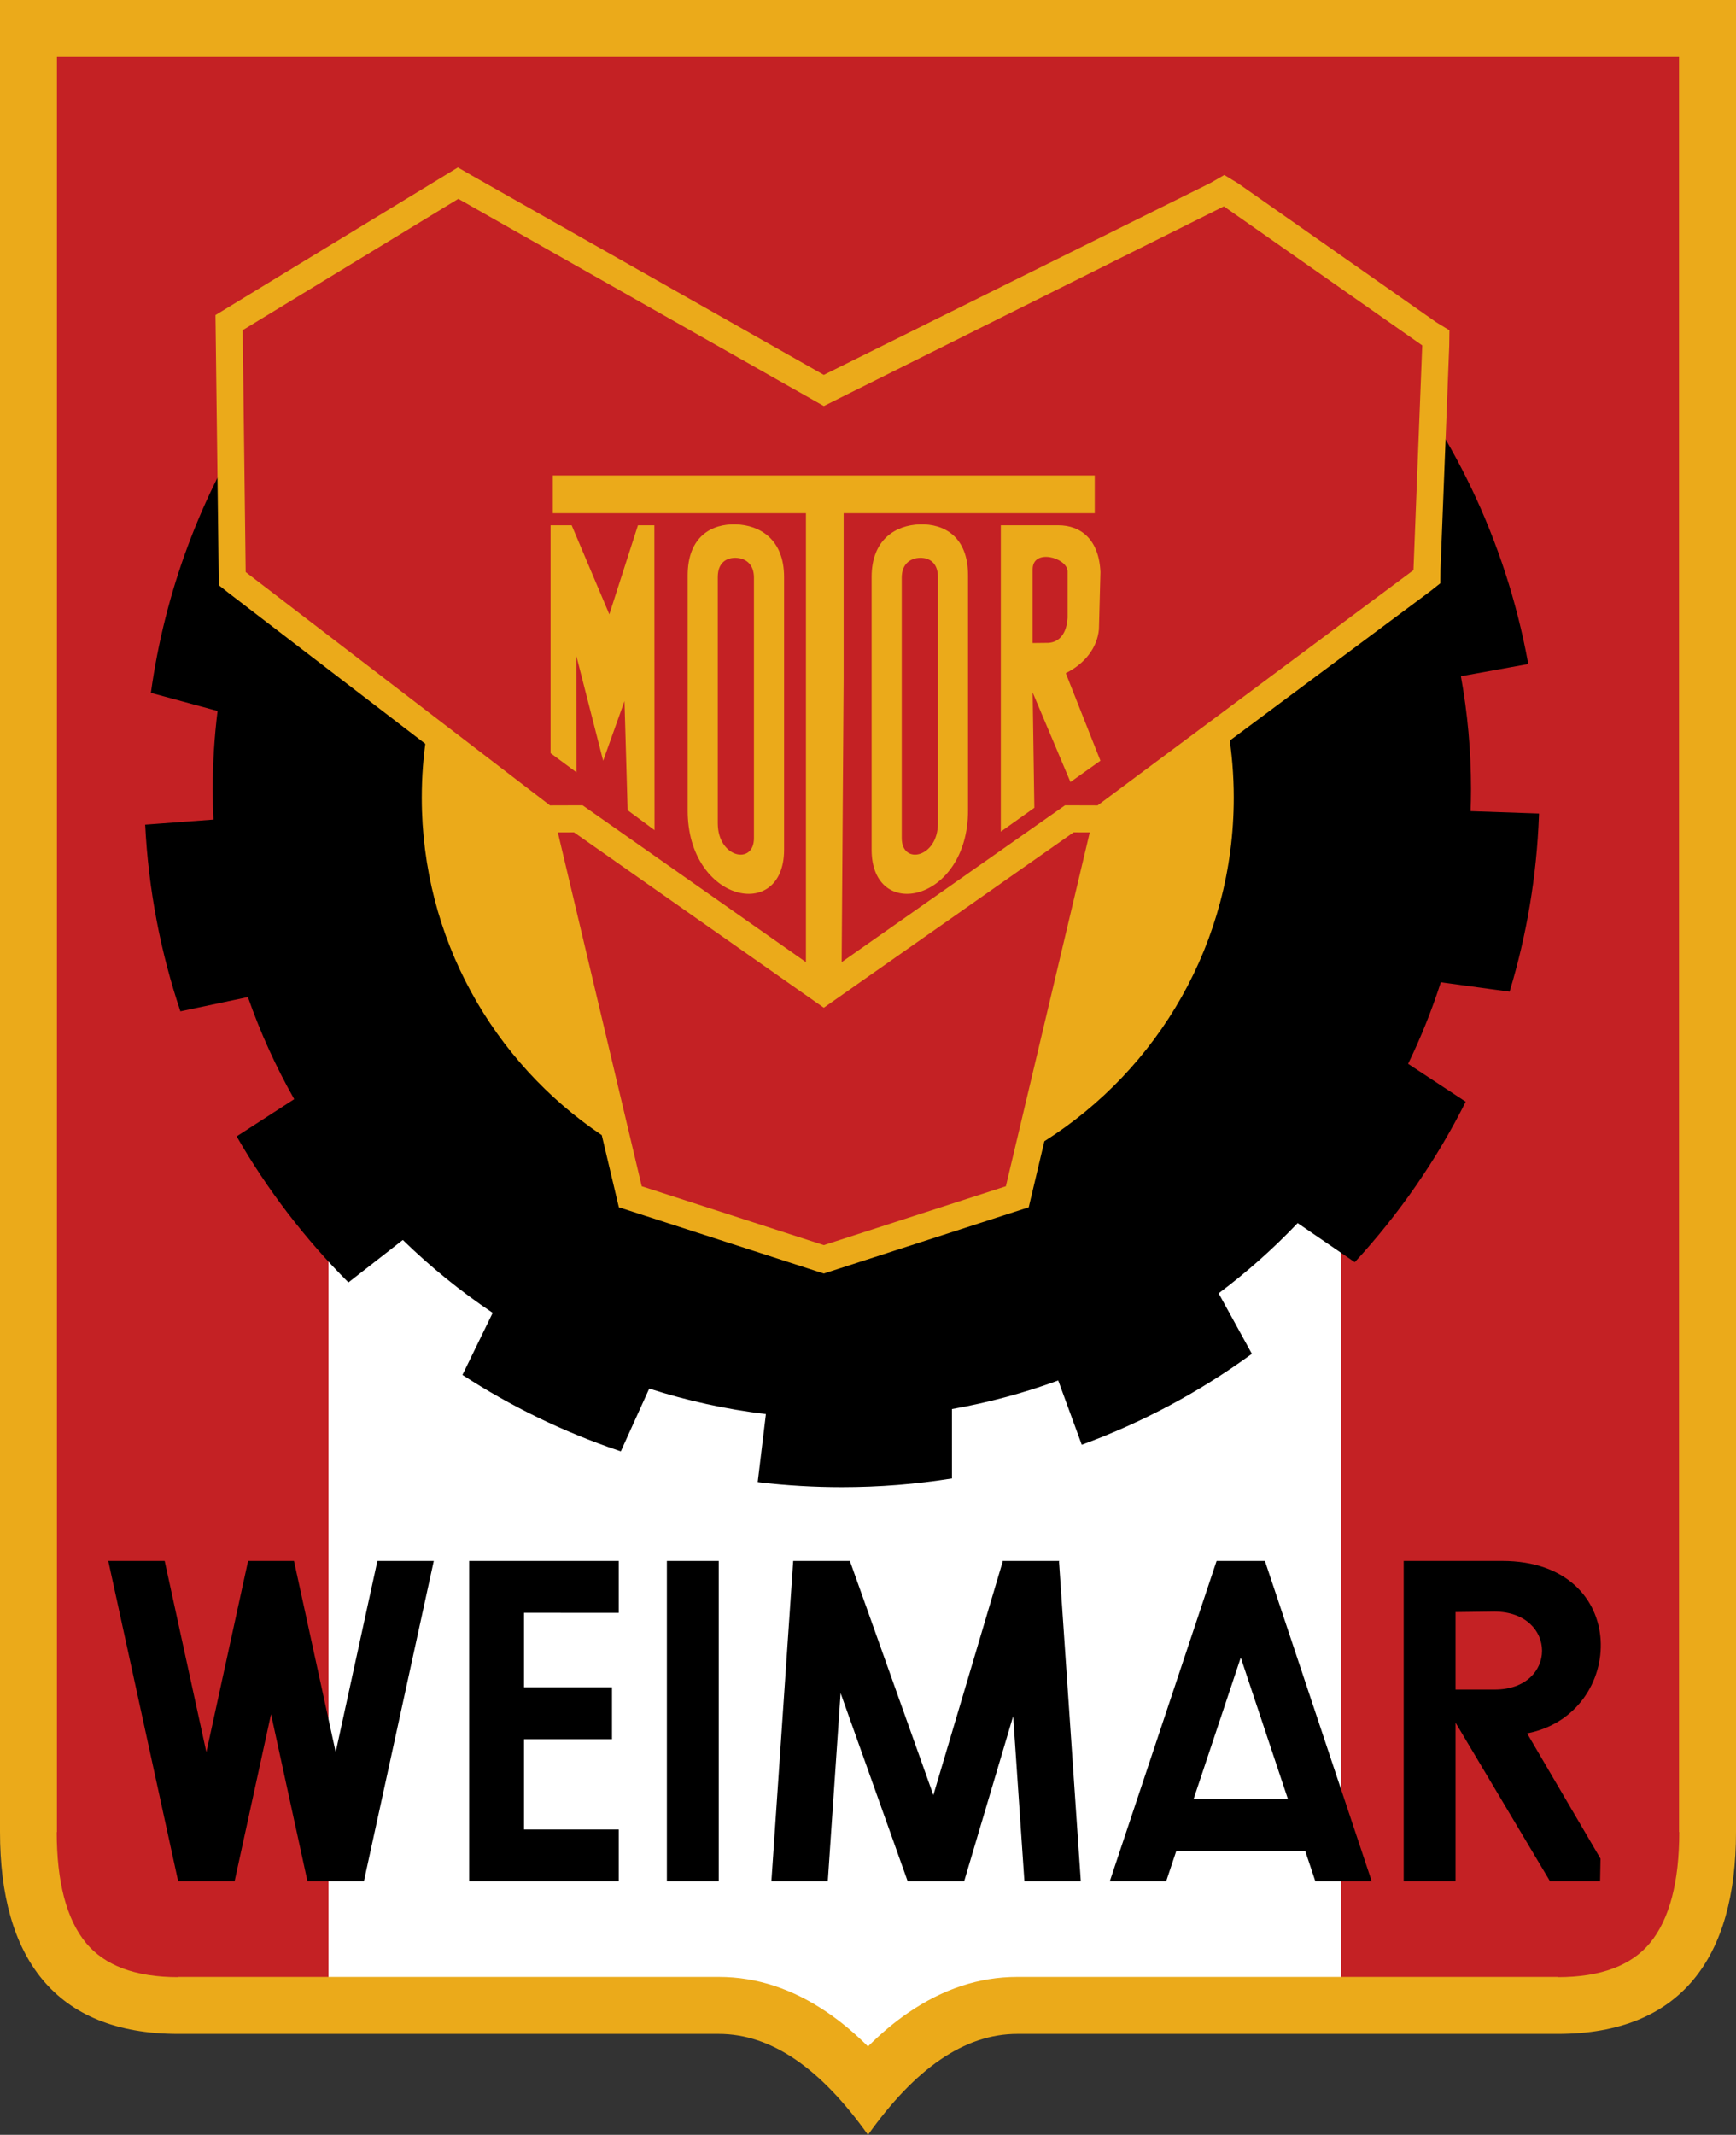
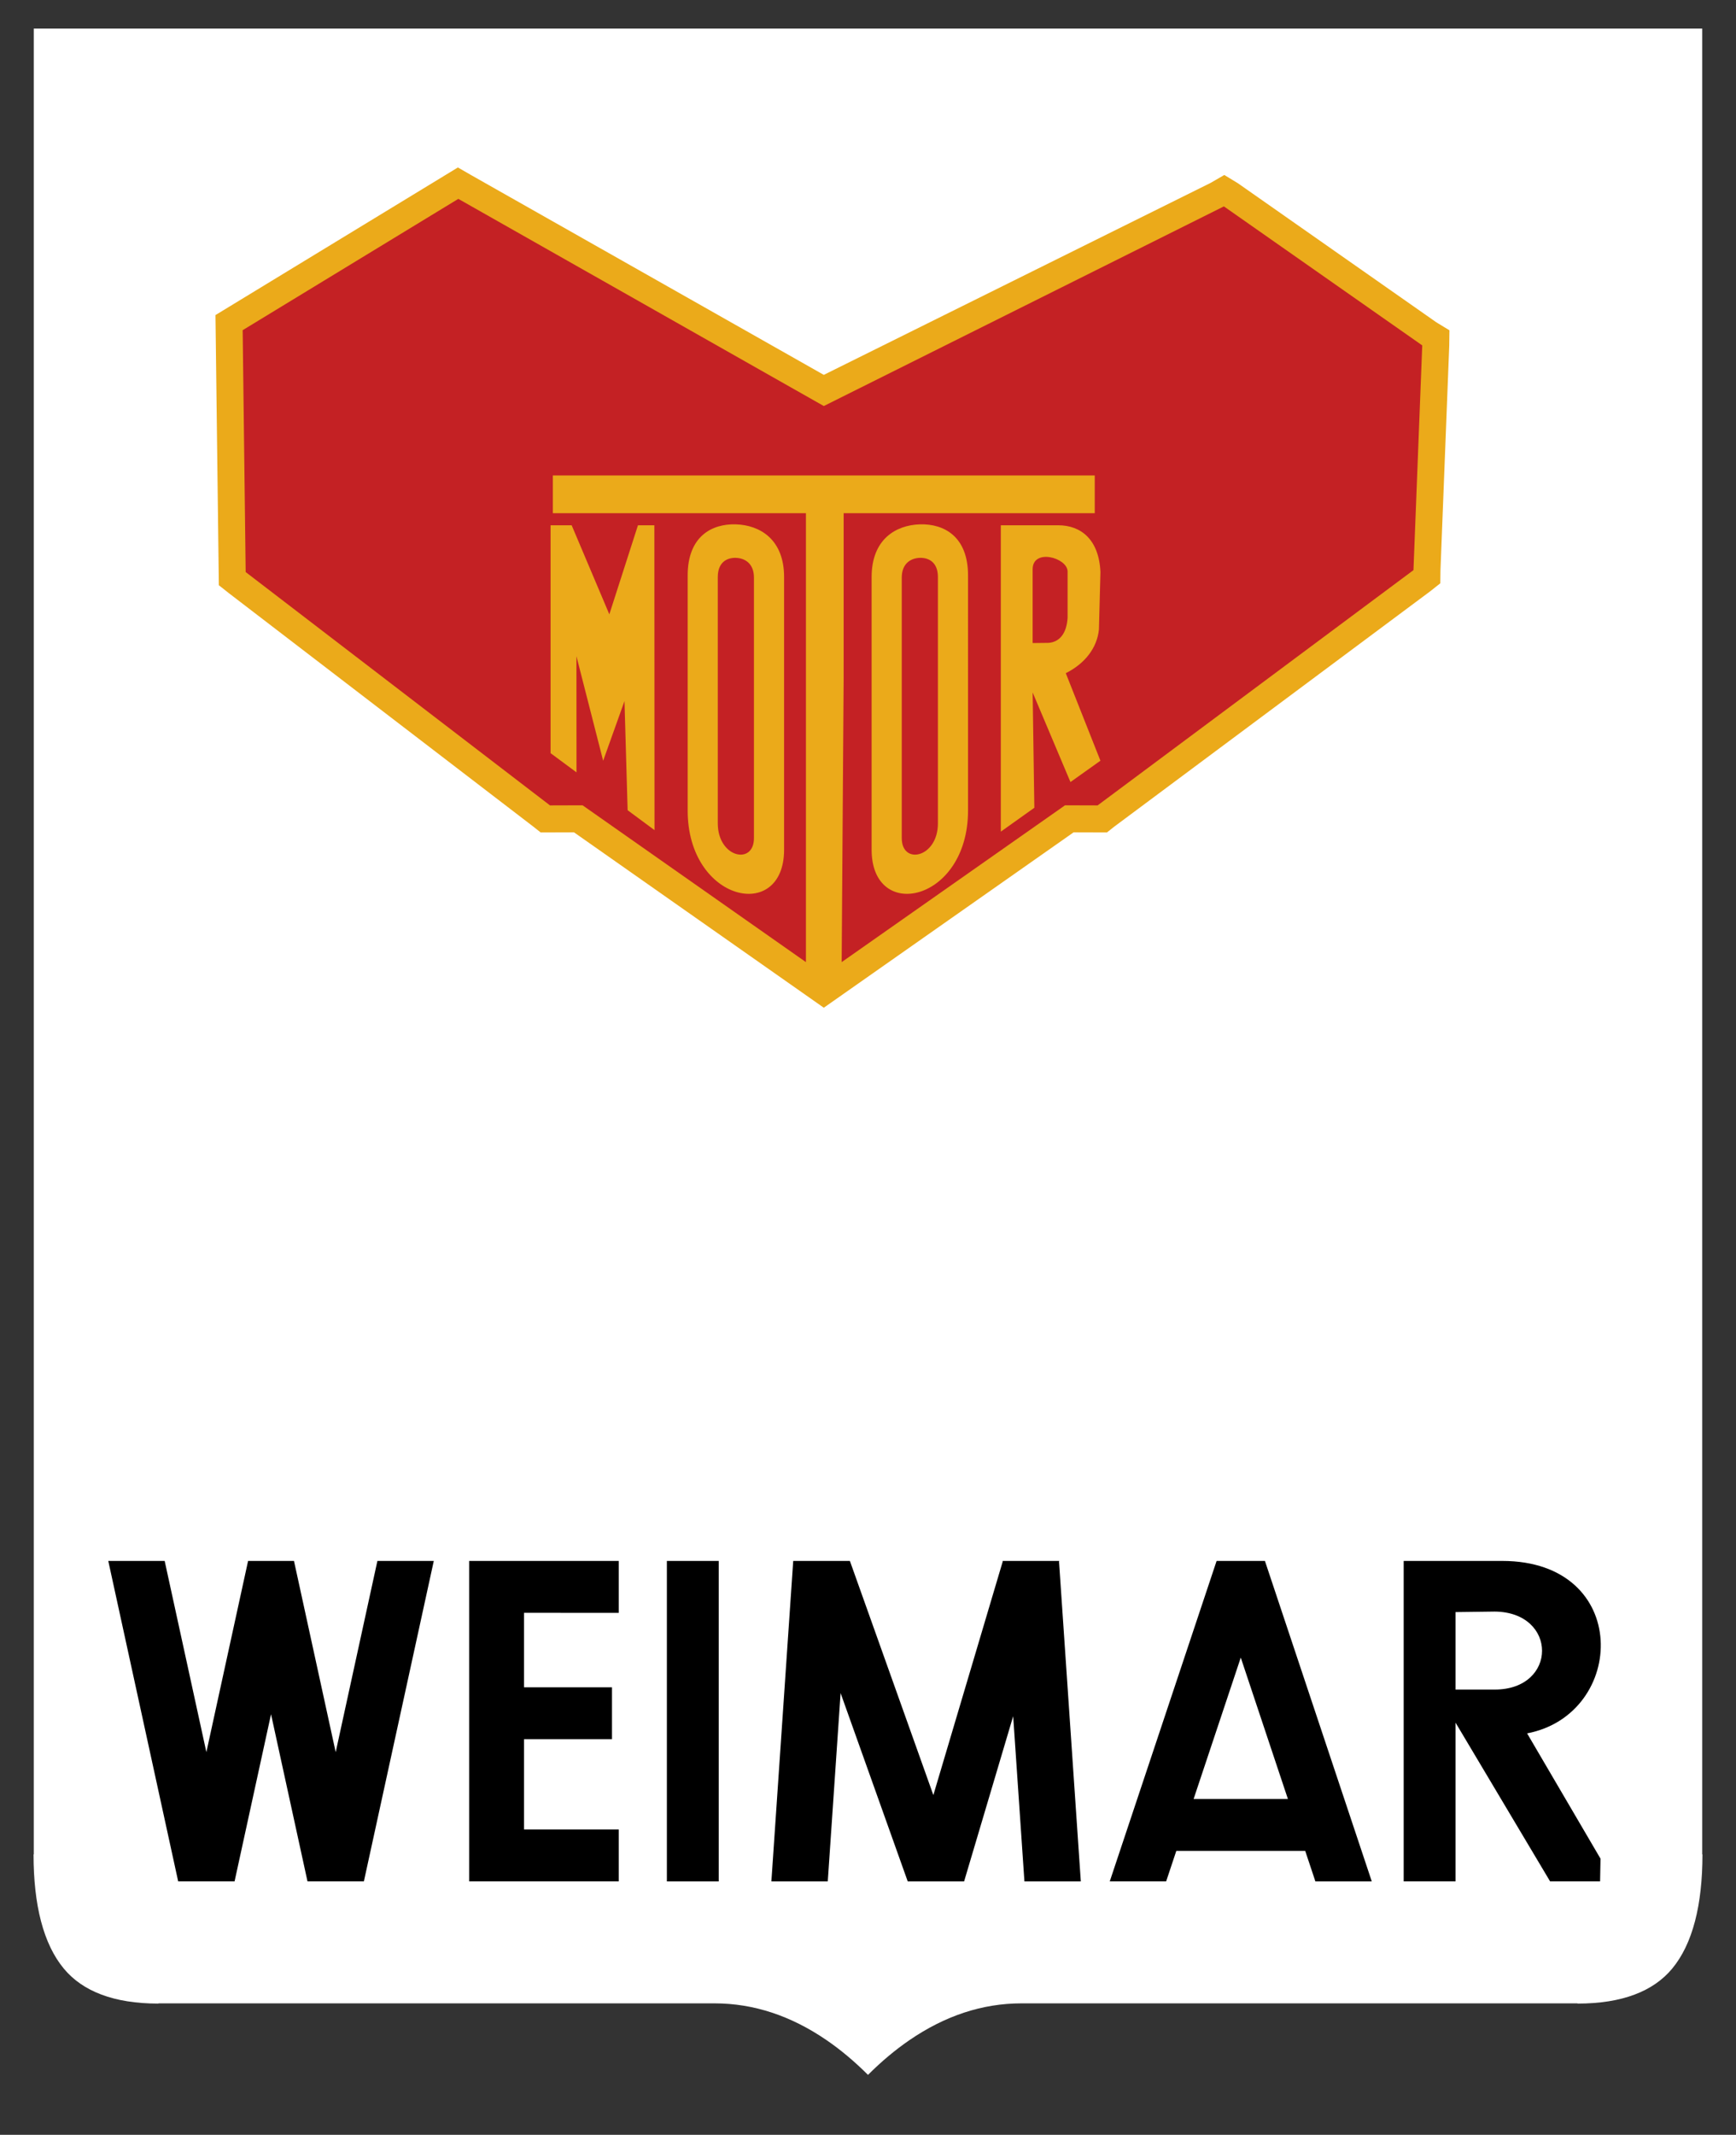
<svg xmlns="http://www.w3.org/2000/svg" version="1.0" id="Ebene_1" x="0px" y="0px" width="525.496px" height="645.89px" viewBox="0 0 525.496 645.89" enable-background="new 0 0 525.496 645.89" xml:space="preserve">
  <rect x="0" y="0" width="525.496" height="645.89" fill="#333333" stroke="none" />
  <g>
    <path fill="#FFFFFF" d="M10.225,8.64v552.385v0.009h-0.069c0,15.258,2.941,27.116,9.213,34.626   c5.661,6.777,15.034,10.521,28.588,10.521v-0.069h0.012h168.311c11.927,0,23.218,3.797,33.948,11.145   c4.279,2.931,8.449,6.435,12.52,10.496c4.07-4.062,8.243-7.565,12.522-10.496c10.729-7.349,22.02-11.145,33.947-11.145h168.311   h0.009v0.069c13.558-0.001,22.932-3.743,28.594-10.524c6.271-7.509,9.209-19.362,9.211-34.616h-0.069v-0.016V8.64H10.225z" />
-     <path fill="#C42124" d="M515.255,8.64v552.385v0.009h0.085c-0.001,15.258-3.605,27.115-11.296,34.625   c-6.939,6.778-18.432,10.521-35.05,10.522v-0.069h-0.014h-63.098v-462.26H99.433v462.26H47.968h-0.011v0.069   c-13.554-0.001-22.928-3.744-28.588-10.522c-6.272-7.51-9.212-19.367-9.213-34.625h0.069v-0.009V8.64l89.208-0.151V8.64h306.45   V8.489L515.255,8.64z" />
-     <path fill-rule="evenodd" clip-rule="evenodd" fill="#EBAA1A" d="M382.392,189.808c4.741,14.008,7.313,29.015,7.313,44.621   c0,49.535-25.907,93.022-64.9,117.677l-4.165,17.563l-1.201,5.06l-5.002,1.616l-62.396,20.16l-2.83,0.914l-2.83-0.914   l-62.396-20.16l-5.003-1.616l-1.2-5.06l-4.662-19.652c-37.197-24.977-61.684-67.426-61.684-115.588   c0-14.406,2.191-28.3,6.256-41.371L382.392,189.808z" />
-     <path fill-rule="evenodd" clip-rule="evenodd" d="M229.366,448.398l0.72,0.1c8.122,0.95,16.383,1.438,24.758,1.438   c11.358,0,22.504-0.905,33.375-2.639l-0.053,0.009l-0.004-20.997l0.001-0.003c11.081-1.955,21.833-4.866,32.166-8.651l7.128,19.457   c18.409-6.744,35.616-15.982,51.216-27.302l0.279-0.21l-10.065-18.304v-0.002c8.559-6.411,16.56-13.522,23.92-21.254l17.285,11.829   c13.334-14.462,24.678-30.786,33.587-48.544l-17.433-11.463l-0.005-0.001c3.854-7.931,7.163-16.17,9.901-24.668l0.014-0.005   l20.809,2.834c5.137-16.969,8.204-34.838,8.888-53.315l0.013-0.586l-20.693-0.709l-0.013-0.004   c0.076-2.205,0.127-4.412,0.127-6.635c0-11.667-1.052-23.086-3.062-34.174l0.002-0.004c6.795-1.23,13.59-2.461,20.386-3.692   l-0.113-0.626c-6.783-36.817-23.118-70.297-46.343-97.762l-339.206,22.45c-16.089,25.092-27.016,53.812-31.277,84.655l0,0   l20.183,5.484l0.005,0.005c-0.961,7.754-1.462,15.649-1.462,23.664c0,3.077,0.08,6.137,0.224,9.179l-0.006,0.008l-20.669,1.534   l-0.002-0.002c0.984,19.659,4.662,38.604,10.665,56.484l20.433-4.316c3.768,10.769,8.471,21.097,14.021,30.886l-17.428,11.26   c9.312,16.204,20.714,31.051,33.832,44.184l16.461-12.838l0.011-0.007c8.36,8.148,17.46,15.537,27.199,22.049l0.002,0.011   l-9.153,18.767c14.632,9.506,30.517,17.252,47.35,22.934l0.586,0.193l8.598-18.981l0.011-0.01   c11.343,3.646,23.147,6.255,35.304,7.723l0.003,0.011L229.366,448.398L229.366,448.398z M367.006,201.924   c4.188,12.374,6.459,25.628,6.459,39.413c0,43.753-22.884,82.166-57.325,103.942l-3.68,15.513l-1.061,4.469l-4.418,1.428   l-55.114,17.806l-2.5,0.808l-2.5-0.808l-55.113-17.806l-4.42-1.428l-1.059-4.469l-4.117-17.358   c-32.856-22.062-54.485-59.556-54.485-102.097c0-12.724,1.936-24.997,5.526-36.542L367.006,201.924z" />
-     <polygon fill-rule="evenodd" clip-rule="evenodd" fill="#C42124" points="249.368,376.708 194.254,358.901 168.262,249.322    249.368,226.584 330.474,249.322 304.482,358.901  " />
    <path fill="#EBAA1A" d="M324.988,251.82c-25.206,17.688-50.418,35.372-75.62,53.066c-25.207-17.687-50.413-35.378-75.62-53.066   l-7.267,0.024l-2.824,0.009l-2.239-1.772l-92.116-70.599l-3.059-2.419l-0.049-3.894l-0.911-73.178l-0.06-4.666l3.97-2.416   l65.28-39.728l4.134-2.517l4.198,2.42l106.562,60.33l117.041-58.054l4.197-2.421l4.135,2.517l60.041,42.057l3.97,2.416   l-0.061,4.666l-2.656,67.992l-0.051,3.894l-3.059,2.419l-95.608,71.181l-2.239,1.772l-2.824-0.009L324.988,251.82z" />
    <polygon fill="#C42124" points="254.777,291.087 322.39,243.641 332.253,243.672 427.863,172.492 430.52,104.5 370.479,62.443    249.368,122.845 138.737,60.167 73.457,99.896 74.367,173.074 166.482,243.672 176.348,243.641 243.959,291.087 243.959,205.153    243.961,195.502 243.961,155.266 236.206,155.266 167.35,155.266 167.35,143.852 236.206,143.852 249.368,143.852 331.386,143.852    331.386,155.266 255.375,155.266 255.375,195.502 255.376,205.152  " />
    <path fill-rule="evenodd" clip-rule="evenodd" fill="#EBAA1A" d="M208.161,174.11c0-11.832,7.297-15.693,14.591-15.468   c7.294,0.226,14.593,4.549,14.593,15.925c0,26.938,0,55.586,0,82.524c0,22.067-29.184,15.828-29.184-11.871   C208.161,222.086,208.161,197.243,208.161,174.11L208.161,174.11z M217.279,174.578c0,8.677,0,65.863,0,74.539   c0,10.389,10.946,12.729,10.946,4.452c0-10.103,0-68.716,0-78.819c0-4.267-2.74-5.891-5.473-5.973   C220.019,168.694,217.279,170.14,217.279,174.578L217.279,174.578z M293.03,174.11c0-11.832-7.298-15.693-14.592-15.468   c-7.294,0.226-14.592,4.549-14.592,15.925c0,26.938,0,55.586,0,82.524c0,22.067,29.184,15.828,29.184-11.871   C293.03,222.086,293.03,197.243,293.03,174.11L293.03,174.11z M283.911,174.578c0,8.677,0,65.863,0,74.539   c0,10.389-10.945,12.729-10.945,4.452c0-10.103,0-68.716,0-78.819c0-4.267,2.74-5.891,5.473-5.973   C281.171,168.694,283.911,170.14,283.911,174.578L283.911,174.578z M198.128,251.155l-8.141-6.024l-0.952-33.024l-6.456,18.061   l-8.087-31.622l0.019,35.131l-7.848-5.808v-68.944h6.383l11.402,26.938l8.664-26.938h4.968L198.128,251.155L198.128,251.155z    M333.106,230.152l-9.073,6.458l-11.447-27.106l0.516,34.886l-10.148,7.222v-92.69h17.386c6.872,0.004,12.336,4.312,12.768,14.158   l-0.456,17.351c-0.563,5.685-4.346,10.392-10.032,13.241L333.106,230.152L333.106,230.152z M312.585,194.551l4.734-0.052   c3.313-0.194,5.556-2.732,5.849-7.614c0-4.686,0-9.372,0-14.058c-0.164-4.149-10.583-6.98-10.583-0.585   C312.585,179.71,312.585,187.083,312.585,194.551z" />
    <path fill-rule="evenodd" clip-rule="evenodd" d="M32.777,472.258h17.069l12.625,57.847l12.625-57.847h4.109h4.893h4.893   l12.625,57.847l12.625-57.847h17.069L110.15,569.21H93.081l-11.038-50.576L71.005,569.21H53.936L32.777,472.258L32.777,472.258z    M187.302,553.506v15.704h-28.676h-9.561h-7.053v-96.952h7.056h9.559v0.001l28.675,0.005l0,15.701l-28.676-0.004v22.531h26.627   v15.704h-26.627v27.31H187.302L187.302,553.506z M201.867,472.258h15.703v96.952h-15.703V472.258L201.867,472.258z    M320.648,472.258h-0.088h-16.981h-0.088l0.017,0.241l-20.977,70.602l-25.266-70.843h-0.086h-16.983h-0.085l-6.609,96.952h17.069   l3.883-56.974l20.319,56.974h17.069l14.851-49.982l3.406,49.982h17.069l-6.592-96.711L320.648,472.258L320.648,472.258z    M371.293,472.258h8.455h3.151l32.342,96.952h-17.069l-3.075-9.218l-39.025,0.001l-3.075,9.217h-17.068l32.341-96.952H371.293   L371.293,472.258z M389.859,544.289l-14.273-42.79L361.31,544.29L389.859,544.289L389.859,544.289z M424.902,472.258h15.703h14.11   c39.233,0,37.729,46.388,7.549,52.172l22.217,37.904l-0.128,6.876h-15.13l-28.618-48.021v48.021h-15.703V472.258L424.902,472.258z    M440.605,487.735v23.441h11.843c19.117,0,19.117-23.441,0-23.596L440.605,487.735z" />
-     <path fill-rule="evenodd" clip-rule="evenodd" fill="#EBAA1A" d="M0,0v554.278c0,37.806,16.497,61.075,53.936,61.075H217.57   c16.076,0,31.016,10.633,45.178,30.537c14.162-19.904,29.102-30.537,45.178-30.537h163.634c37.439,0,53.937-23.27,53.937-61.075V0   H0L0,0z M17.241,17.241h491.012v537.037v0.016h0.067c-0.001,14.829-2.858,26.354-8.954,33.653   c-5.505,6.593-14.618,10.231-27.8,10.232v-0.067h-0.008H307.925c-11.596,0-22.572,3.69-33.005,10.835   c-4.16,2.849-8.216,6.256-12.174,10.204c-3.958-3.948-8.012-7.355-12.172-10.204c-10.432-7.144-21.409-10.835-33.005-10.835H53.936   h-0.011v0.067c-13.178-0.001-22.291-3.641-27.794-10.229c-6.098-7.302-8.956-18.83-8.957-33.664h0.067v-0.008V17.241z" />
  </g>
</svg>